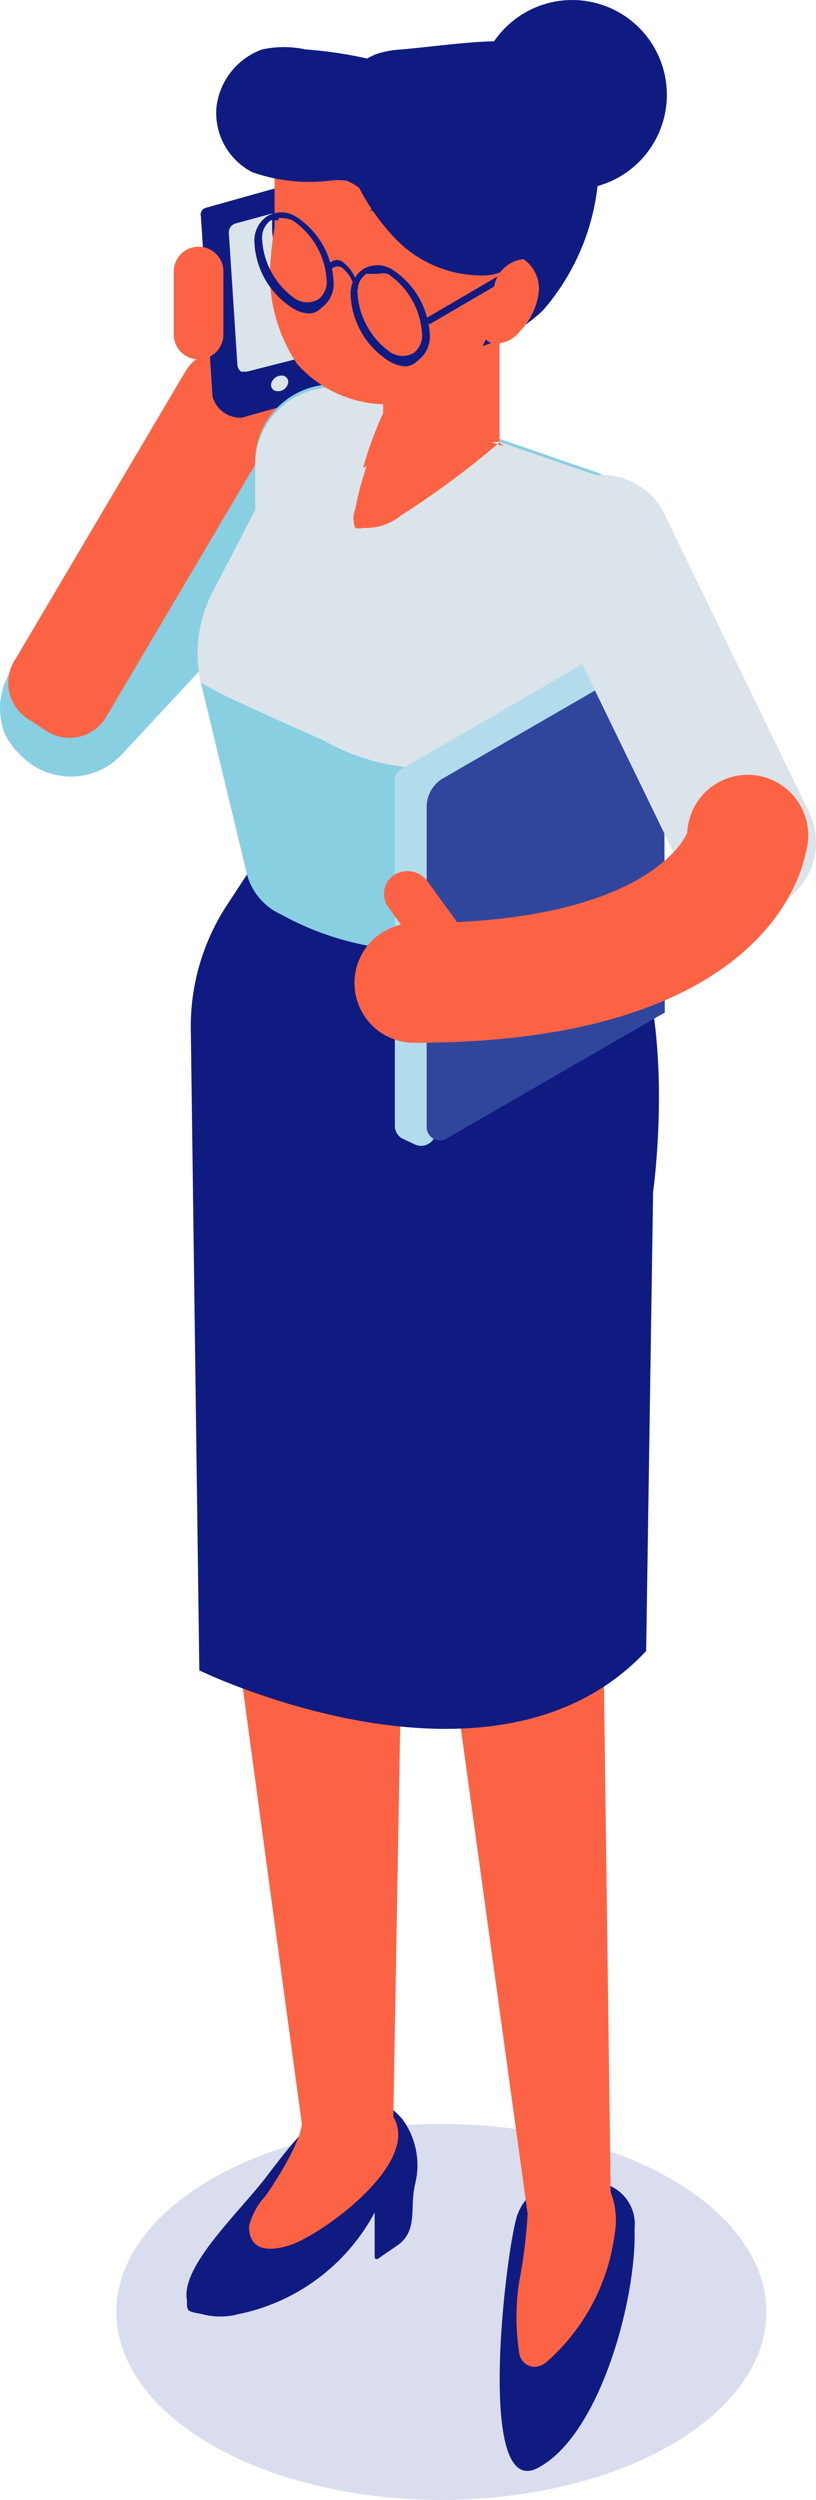
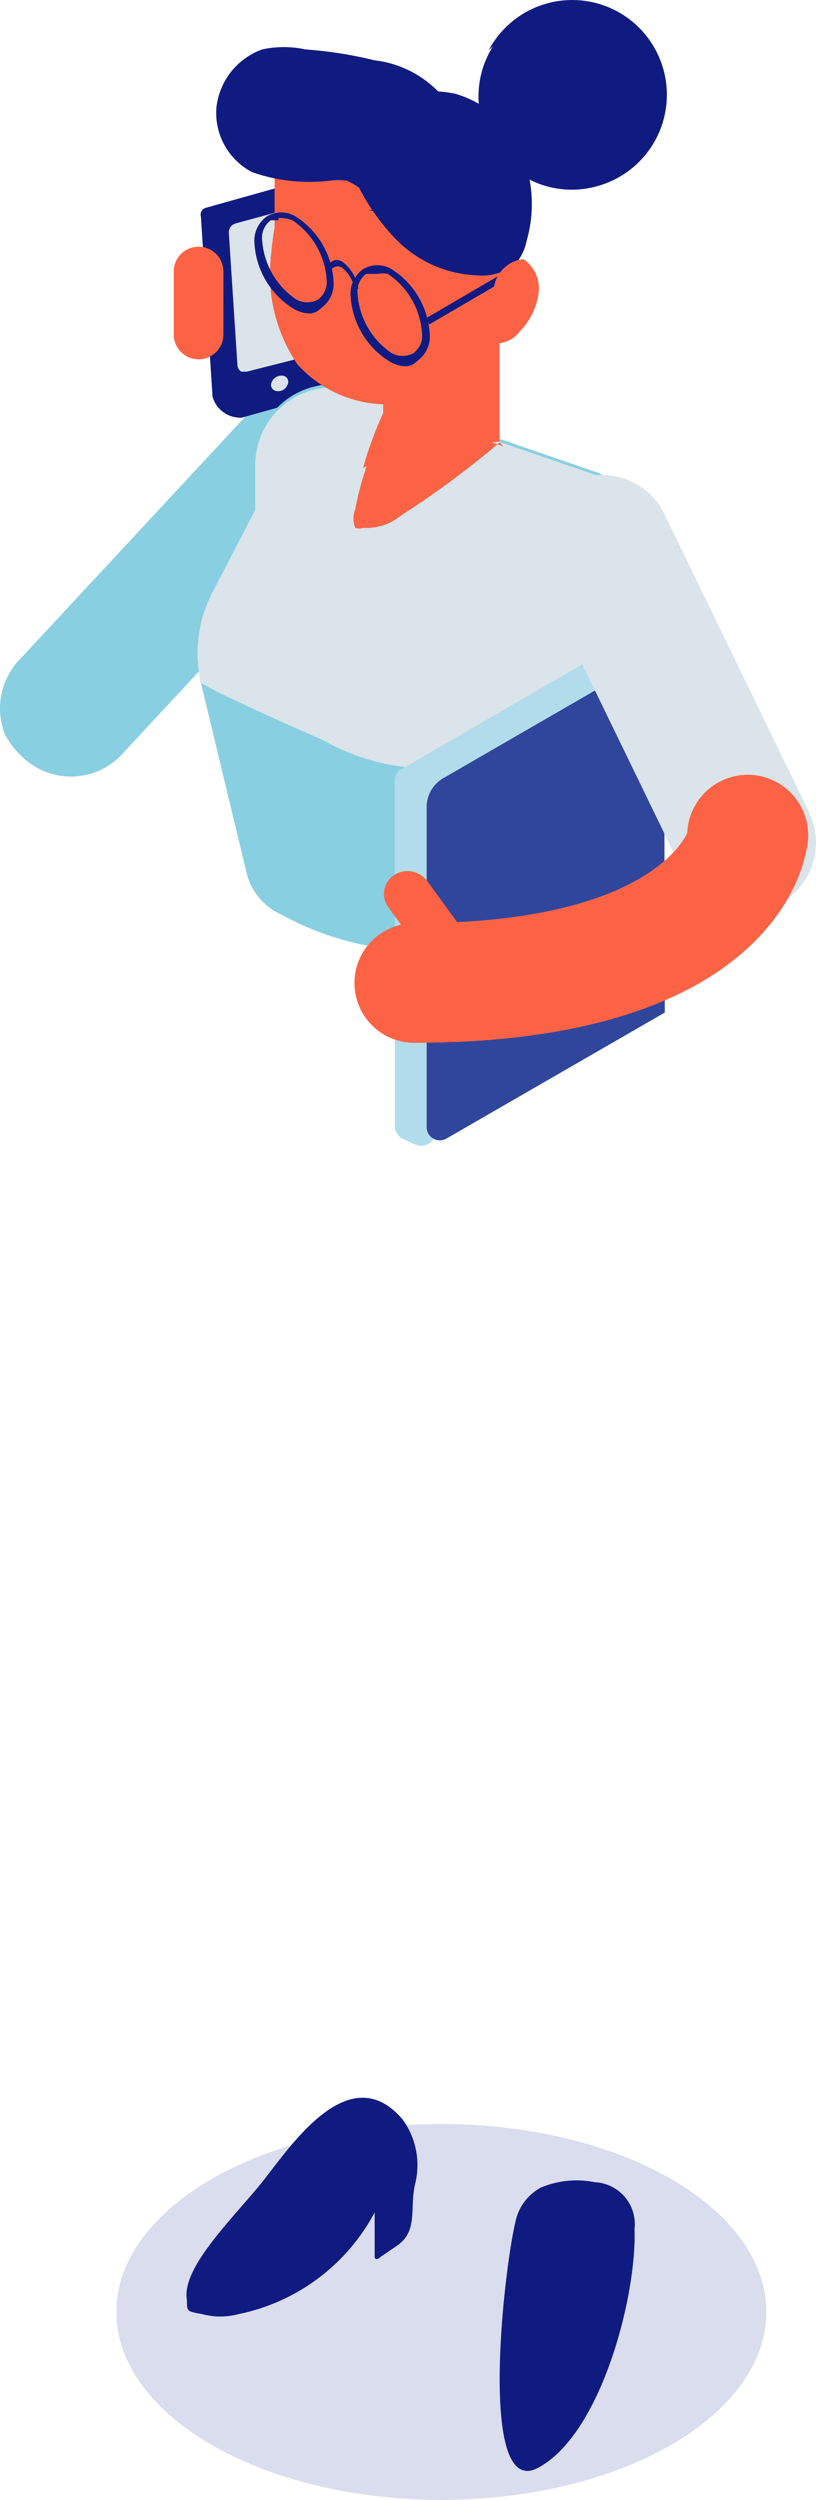
<svg xmlns="http://www.w3.org/2000/svg" width="46.984" height="143.765" viewBox="0 0 46.984 143.765">
  <g id="person1" transform="translate(12761.643 970.067)">
    <ellipse id="Ellipse_156" data-name="Ellipse 156" cx="18.715" cy="10.809" rx="18.715" ry="10.809" transform="translate(-12754.945 -847.92)" fill="#505ea9" opacity="0.21" />
    <path id="Path_20791" data-name="Path 20791" d="M153.4,651.444a4.065,4.065,0,0,1,.8-4.2l13.087-14.07a4.02,4.02,0,0,1,5.851,5.494l-13.087,14.07a4.02,4.02,0,0,1-5.673,0A4.466,4.466,0,0,1,153.4,651.444Z" transform="translate(-12914.773 -1579.317)" fill="#89cfe2" />
-     <path id="Path_20792" data-name="Path 20792" d="M154.369,652.664l1.027.67a2.457,2.457,0,0,0,3.439-.714L168.662,636a2.457,2.457,0,0,0-.715-3.44l-1.027-.67a2.457,2.457,0,0,0-3.439.715l-9.827,16.616a2.456,2.456,0,0,0,.715,3.439Z" transform="translate(-12914.405 -1581.386)" fill="#fc6344" />
    <path id="Path_20793" data-name="Path 20793" d="M158.1,642.689l3.752-1.519a.4.4,0,0,0,.268-.491V630.227c0-.536-1.251-.982-1.653-.849L156,630.63a.4.4,0,0,0-.268.491l.67,10.363a1.653,1.653,0,0,0,1.7,1.206Z" transform="translate(-12905.808 -1588.742)" fill="#101b82" />
    <path id="Path_20794" data-name="Path 20794" d="M157.544,642.479l4.467-1.251a.4.4,0,0,0,.268-.491l-.67-10.363c0-.536-.581-1.072-.983-.938l-4.467,1.251a.4.4,0,0,0-.268.492l.67,10.362C156.427,642.032,157.1,642.568,157.544,642.479Z" transform="translate(-12905.252 -1588.531)" fill="#101b82" />
    <path id="Path_20795" data-name="Path 20795" d="M160.639,637.695l-.491-7.593a.491.491,0,0,0-.223-.4.626.626,0,0,0-.491,0l-2.948.8a.536.536,0,0,0-.4.581l.491,7.548a.491.491,0,0,0,.223.4h.313l2.993-.759a.58.58,0,0,0,.536-.58Z" transform="translate(-12904.551 -1587.723)" fill="#dbe4ea" />
    <path id="Path_20796" data-name="Path 20796" d="M157.589,632.292a.581.581,0,0,1-.625.4.357.357,0,0,1-.313-.492.625.625,0,0,1,.625-.4.357.357,0,0,1,.313.491Z" transform="translate(-12902.662 -1580.266)" fill="#dbe4ea" />
    <path id="Path_20797" data-name="Path 20797" d="M156.8,636.617h0a1.43,1.43,0,0,0,1.429-1.429V631.57a1.43,1.43,0,0,0-1.43-1.43h0a1.429,1.429,0,0,0-1.429,1.429v3.618a1.429,1.429,0,0,0,1.429,1.429Z" transform="translate(-12907.009 -1586.02)" fill="#fc6344" />
    <path id="Path_20798" data-name="Path 20798" d="M159.812,655.49a1.074,1.074,0,0,0,0,.358Z" transform="translate(-12891.663 -1498.14)" fill="#101b82" />
    <path id="Path_20799" data-name="Path 20799" d="M159.8,656.079h0v0Z" transform="translate(-12891.651 -1498.729)" fill="#101b82" />
    <path id="Path_20800" data-name="Path 20800" d="M167.336,657.823a2.412,2.412,0,0,0-2.278-2.68,5.315,5.315,0,0,0-3.127.312,2.9,2.9,0,0,0-1.34,1.564c-.625,1.742-2.457,16.437,1.161,14.561S167.47,661.753,167.336,657.823Z" transform="translate(-12892.443 -1499.713)" fill="#101b82" />
    <path id="Path_20801" data-name="Path 20801" d="M167.934,655.168c-2.993-3.439-6.3,1.429-7.906,3.484s-4.824,5.047-4.467,6.968c0,.67,0,.626.893.8a4.016,4.016,0,0,0,2.055,0,11.479,11.479,0,0,0,7.861-5.852v2.546s0,.313.357,0l.983-.67c1.161-.849.67-2.1.983-3.484a4.467,4.467,0,0,0-.759-3.8Z" transform="translate(-12906.441 -1503.401)" fill="#101b82" />
-     <path id="Path_20802" data-name="Path 20802" d="M178.07,678.231V648.3l2.546-7.147-15.276,2.233-9.38-3.841.938,37.877s3.752,27.738,3.8,28.006c0,.983-1.519,3.395-2.1,4.2a3.932,3.932,0,0,0-.938,1.742c0,1.563,1.429,1.385,2.367,1.072,1.876-.626,7.549-4.735,5.941-7.37h0l.447-25.326,1.3-25.907.67,12.1.849,12.283,4.467,32.428a29.542,29.542,0,0,1-.491,3.931,13.4,13.4,0,0,0,0,4.02.92.92,0,0,0,.893.848,1.248,1.248,0,0,0,.67-.268,11.794,11.794,0,0,0,3.931-7.326,4.466,4.466,0,0,0-.223-2.456Z" transform="translate(-12904.964 -1553.398)" fill="#fc6344" />
-     <path id="Path_20803" data-name="Path 20803" d="M159.477,638l-1.787,2.725a12.729,12.729,0,0,0-2.1,7.146l.491,36.895s16.973,8.263,25.728-1.117l.4-26.4s2.1-14.874-4.2-18.358Z" transform="translate(-12906.247 -1558.771)" fill="#101b82" />
    <path id="Path_20804" data-name="Path 20804" d="M158.06,630.76Z" transform="translate(-12897.684 -1583.87)" fill="#2b56a4" />
    <path id="Path_20805" data-name="Path 20805" d="M180.833,641.686l-1.3,4.869-2.546,14.74c-.268.982-2.01,1.831-2.859,2.233a16.7,16.7,0,0,1-13.623-1.117,3.572,3.572,0,0,1-2.055-2.591l-2.635-10.943v-.223a7.593,7.593,0,0,1,.715-4.958l2.457-4.734v-2.5a4.467,4.467,0,0,1,5.315-4.467l2.367.849,6.477,2.233L178.733,637A3.752,3.752,0,0,1,180.833,641.686Z" transform="translate(-12905.939 -1579.877)" fill="#89cfe2" />
    <path id="Path_20806" data-name="Path 20806" d="M180.833,641.547l-1.3,4.869-1.965,2.412a14.876,14.876,0,0,1-4.69,4.467,12.6,12.6,0,0,1-10.005-1.072q-2.993-1.3-5.9-2.68l-1.161-.625v-.223a7.594,7.594,0,0,1,.715-4.958L158.991,639v-2.5a4.467,4.467,0,0,1,5.315-4.467l2.367.849,6.477,2.233,5.583,1.921a3.707,3.707,0,0,1,2.1,4.511Z" transform="translate(-12905.939 -1579.738)" fill="#dbe4ea" />
    <path id="Path_20807" data-name="Path 20807" d="M166.1,634.255a51.731,51.731,0,0,1-5.673,4.2,3.171,3.171,0,0,1-2.189.714.716.716,0,0,1-.447,0,1.429,1.429,0,0,1,0-1.072,16.041,16.041,0,0,1,.536-2.1,22.031,22.031,0,0,1,1.206-3.26l.268-.536,2.055.715,4.467,1.563Z" transform="translate(-12898.979 -1578.878)" fill="#fc6344" />
    <path id="Path_20808" data-name="Path 20808" d="M164.77,630.75v8.487h-.045l-5.941.536-.715.045V630.75Z" transform="translate(-12897.649 -1583.905)" fill="#fc6344" />
    <path id="Path_20809" data-name="Path 20809" d="M163.8,632.734l-2.5,3.216A12.761,12.761,0,0,1,159.239,638a10.139,10.139,0,0,1-1.429.983,22.019,22.019,0,0,1,1.206-3.261V631.26Z" transform="translate(-12898.551 -1582.137)" fill="#fc6344" />
-     <path id="Path_20810" data-name="Path 20810" d="M175.318,632.436c0-6.343-5.807-4.958-11.211-4.467a5.736,5.736,0,0,0-1.474.268,4.108,4.108,0,0,0-1.117.67,11.032,11.032,0,0,0-4.869,9.6c.8,6.789,10.407,9.38,15.589,4.467A13.132,13.132,0,0,0,175.318,632.436Z" transform="translate(-12902.613 -1595.194)" fill="#101b82" />
    <path id="Path_20811" data-name="Path 20811" d="M156.613,638.649a9.245,9.245,0,0,0,1.563,5.4,6.923,6.923,0,0,0,5.315,2.323,5.718,5.718,0,0,0,3.171-.715,8.442,8.442,0,0,0,3.127-5.628,16.6,16.6,0,0,0,.357-2.546,10.048,10.048,0,0,0-.268-2.859,8.4,8.4,0,0,0-3.618-4.735,12.6,12.6,0,0,0-5.494-1.742,4.468,4.468,0,0,0-2.769.357,2.413,2.413,0,0,0-1.117,1.563,3.831,3.831,0,0,0,0,.714v5.405a22.314,22.314,0,0,0-.268,2.457Z" transform="translate(-12902.713 -1593.188)" fill="#fc6344" />
    <path id="Path_20812" data-name="Path 20812" d="M159.856,629.851a5.449,5.449,0,1,1,6.253,7.817,5.37,5.37,0,0,1-3.886-9.961Z" transform="translate(-12893.36 -1597.031)" fill="#101b82" />
    <path id="Path_20813" data-name="Path 20813" d="M158.323,632.26a12.331,12.331,0,0,0,2.814,4.467,6.924,6.924,0,0,0,4.69,2.01,2.9,2.9,0,0,0,2.233-.8,2.949,2.949,0,0,0,.536-1.206,7.641,7.641,0,0,0-.313-5.092,5.9,5.9,0,0,0-3.8-3.35,6.789,6.789,0,0,0-5.226,1.027c-1.072.715-2.1,1.921-1.787,3.172Z" transform="translate(-12899.912 -1592.963)" fill="#101b82" />
    <rect id="Rectangle_545" data-name="Rectangle 545" width="5.941" height="0.402" transform="translate(-12737.123 -951.759) rotate(-30.28)" fill="#101b82" />
    <path id="Path_20814" data-name="Path 20814" d="M159.2,631a.49.49,0,0,0,.447,0Z" transform="translate(-12893.731 -1583.038)" fill="#fc6344" />
    <path id="Path_20815" data-name="Path 20815" d="M161.934,630.3a1.913,1.913,0,0,0-1.653,1.385,6.348,6.348,0,0,1-.447,1.3,1.163,1.163,0,0,1-.491.446,1.474,1.474,0,0,0,.715,1.7,1.742,1.742,0,0,0,1.653-.67,3.932,3.932,0,0,0,1.072-2.1,2.054,2.054,0,0,0-.849-2.055Z" transform="translate(-12893.429 -1585.465)" fill="#fc6344" />
    <path id="Path_20816" data-name="Path 20816" d="M157.553,631.157a.464.464,0,0,1,.715-.4,2.01,2.01,0,0,1,.715,1.206h.223a2.368,2.368,0,0,0-.938-1.563c-.4-.223-.759,0-.938.492Z" transform="translate(-12900.215 -1585.428)" fill="#ffa30c" />
    <path id="Path_20817" data-name="Path 20817" d="M157.553,631.157a.464.464,0,0,1,.715-.4,2.01,2.01,0,0,1,.715,1.206h.223a2.368,2.368,0,0,0-.938-1.563c-.4-.223-.759,0-.938.492Z" transform="translate(-12900.215 -1585.428)" fill="#101b82" />
    <path id="Path_20818" data-name="Path 20818" d="M160.87,636.191a1.921,1.921,0,0,1-1.027-.313,4.733,4.733,0,0,1-2.189-3.752,1.7,1.7,0,0,1,.715-1.519,1.607,1.607,0,0,1,1.653,0,4.734,4.734,0,0,1,2.189,3.752,1.7,1.7,0,0,1-.715,1.519,1.028,1.028,0,0,1-.625.313Zm-1.876-5.315h-.447a1.251,1.251,0,0,0-.491,1.161,4.466,4.466,0,0,0,1.965,3.395,1.3,1.3,0,0,0,1.251,0,1.25,1.25,0,0,0,.491-1.161,4.467,4.467,0,0,0-1.965-3.395,1.381,1.381,0,0,0-.581,0Z" transform="translate(-12899.109 -1585.191)" fill="#101b82" />
    <path id="Path_20819" data-name="Path 20819" d="M159.63,635.511a1.922,1.922,0,0,1-1.027-.313,4.735,4.735,0,0,1-2.189-3.752,1.7,1.7,0,0,1,.715-1.519,1.607,1.607,0,0,1,1.653,0,4.734,4.734,0,0,1,2.189,3.752,1.7,1.7,0,0,1-.715,1.519,1.027,1.027,0,0,1-.625.313Zm-1.831-5.36h-.447a1.251,1.251,0,0,0-.491,1.162,4.467,4.467,0,0,0,1.965,3.394,1.3,1.3,0,0,0,1.251,0,1.251,1.251,0,0,0,.491-1.161,4.467,4.467,0,0,0-1.965-3.395,2,2,0,0,0-.8-.134Z" transform="translate(-12903.407 -1587.549)" fill="#101b82" />
    <path id="Path_20820" data-name="Path 20820" d="M165.22,636.861a3.843,3.843,0,0,0-1.787-1.608,3.669,3.669,0,0,0-.983,0,9.963,9.963,0,0,1-4.467-.491,3.842,3.842,0,0,1-2.055-3.708,4.019,4.019,0,0,1,2.635-3.349,5.892,5.892,0,0,1,2.5,0,23.772,23.772,0,0,1,3.975.626,6.121,6.121,0,0,1,4.467,2.814,4.467,4.467,0,0,1-1.563,5,3.441,3.441,0,0,1-3.216.8Z" transform="translate(-12905.111 -1594.929)" fill="#101b82" />
    <path id="Path_20821" data-name="Path 20821" d="M171.843,640.078l1.921-4.064-1.563-.759a.716.716,0,0,0-.67,0l-12.953,7.5a.715.715,0,0,0-.357.625v19.921a.849.849,0,0,0,.4.67l.759.357a.848.848,0,0,0,1.117-.4l.983-2.01,10.407-6.03Z" transform="translate(-12897.129 -1568.577)" fill="#b2dceb" />
    <path id="Path_20822" data-name="Path 20822" d="M172.343,656.155l-12.551,7.236a.76.76,0,0,1-1.161-.67V644.363a1.921,1.921,0,0,1,.983-1.7L172.3,635.34Z" transform="translate(-12895.708 -1567.993)" fill="#30469d" />
    <path id="Path_20823" data-name="Path 20823" d="M172.324,658.234a4.019,4.019,0,0,1-3.618-2.278l-8.4-17.286a4.02,4.02,0,0,1,7.236-3.484l8.4,17.286a4.02,4.02,0,0,1-3.618,5.762Z" transform="translate(-12890.999 -1575.834)" fill="#dbe4ea" />
    <path id="Path_20824" data-name="Path 20824" d="M161.139,652.352a3.439,3.439,0,1,1,0-6.879c13.757,0,15.723-5.181,15.723-5.226a3.484,3.484,0,1,1,6.834,1.117C183.473,642.481,181.373,652.352,161.139,652.352Z" transform="translate(-12898.932 -1562.448)" fill="#fc6344" />
    <path id="Path_20825" data-name="Path 20825" d="M162.192,643.273h0a1.429,1.429,0,0,1-1.921-.357l-1.921-2.636a1.3,1.3,0,0,1,.313-1.876h0a1.429,1.429,0,0,1,1.921.357L162.5,641.4a1.3,1.3,0,0,1-.313,1.876Z" transform="translate(-12897.617 -1558.149)" fill="#fc6344" />
  </g>
</svg>